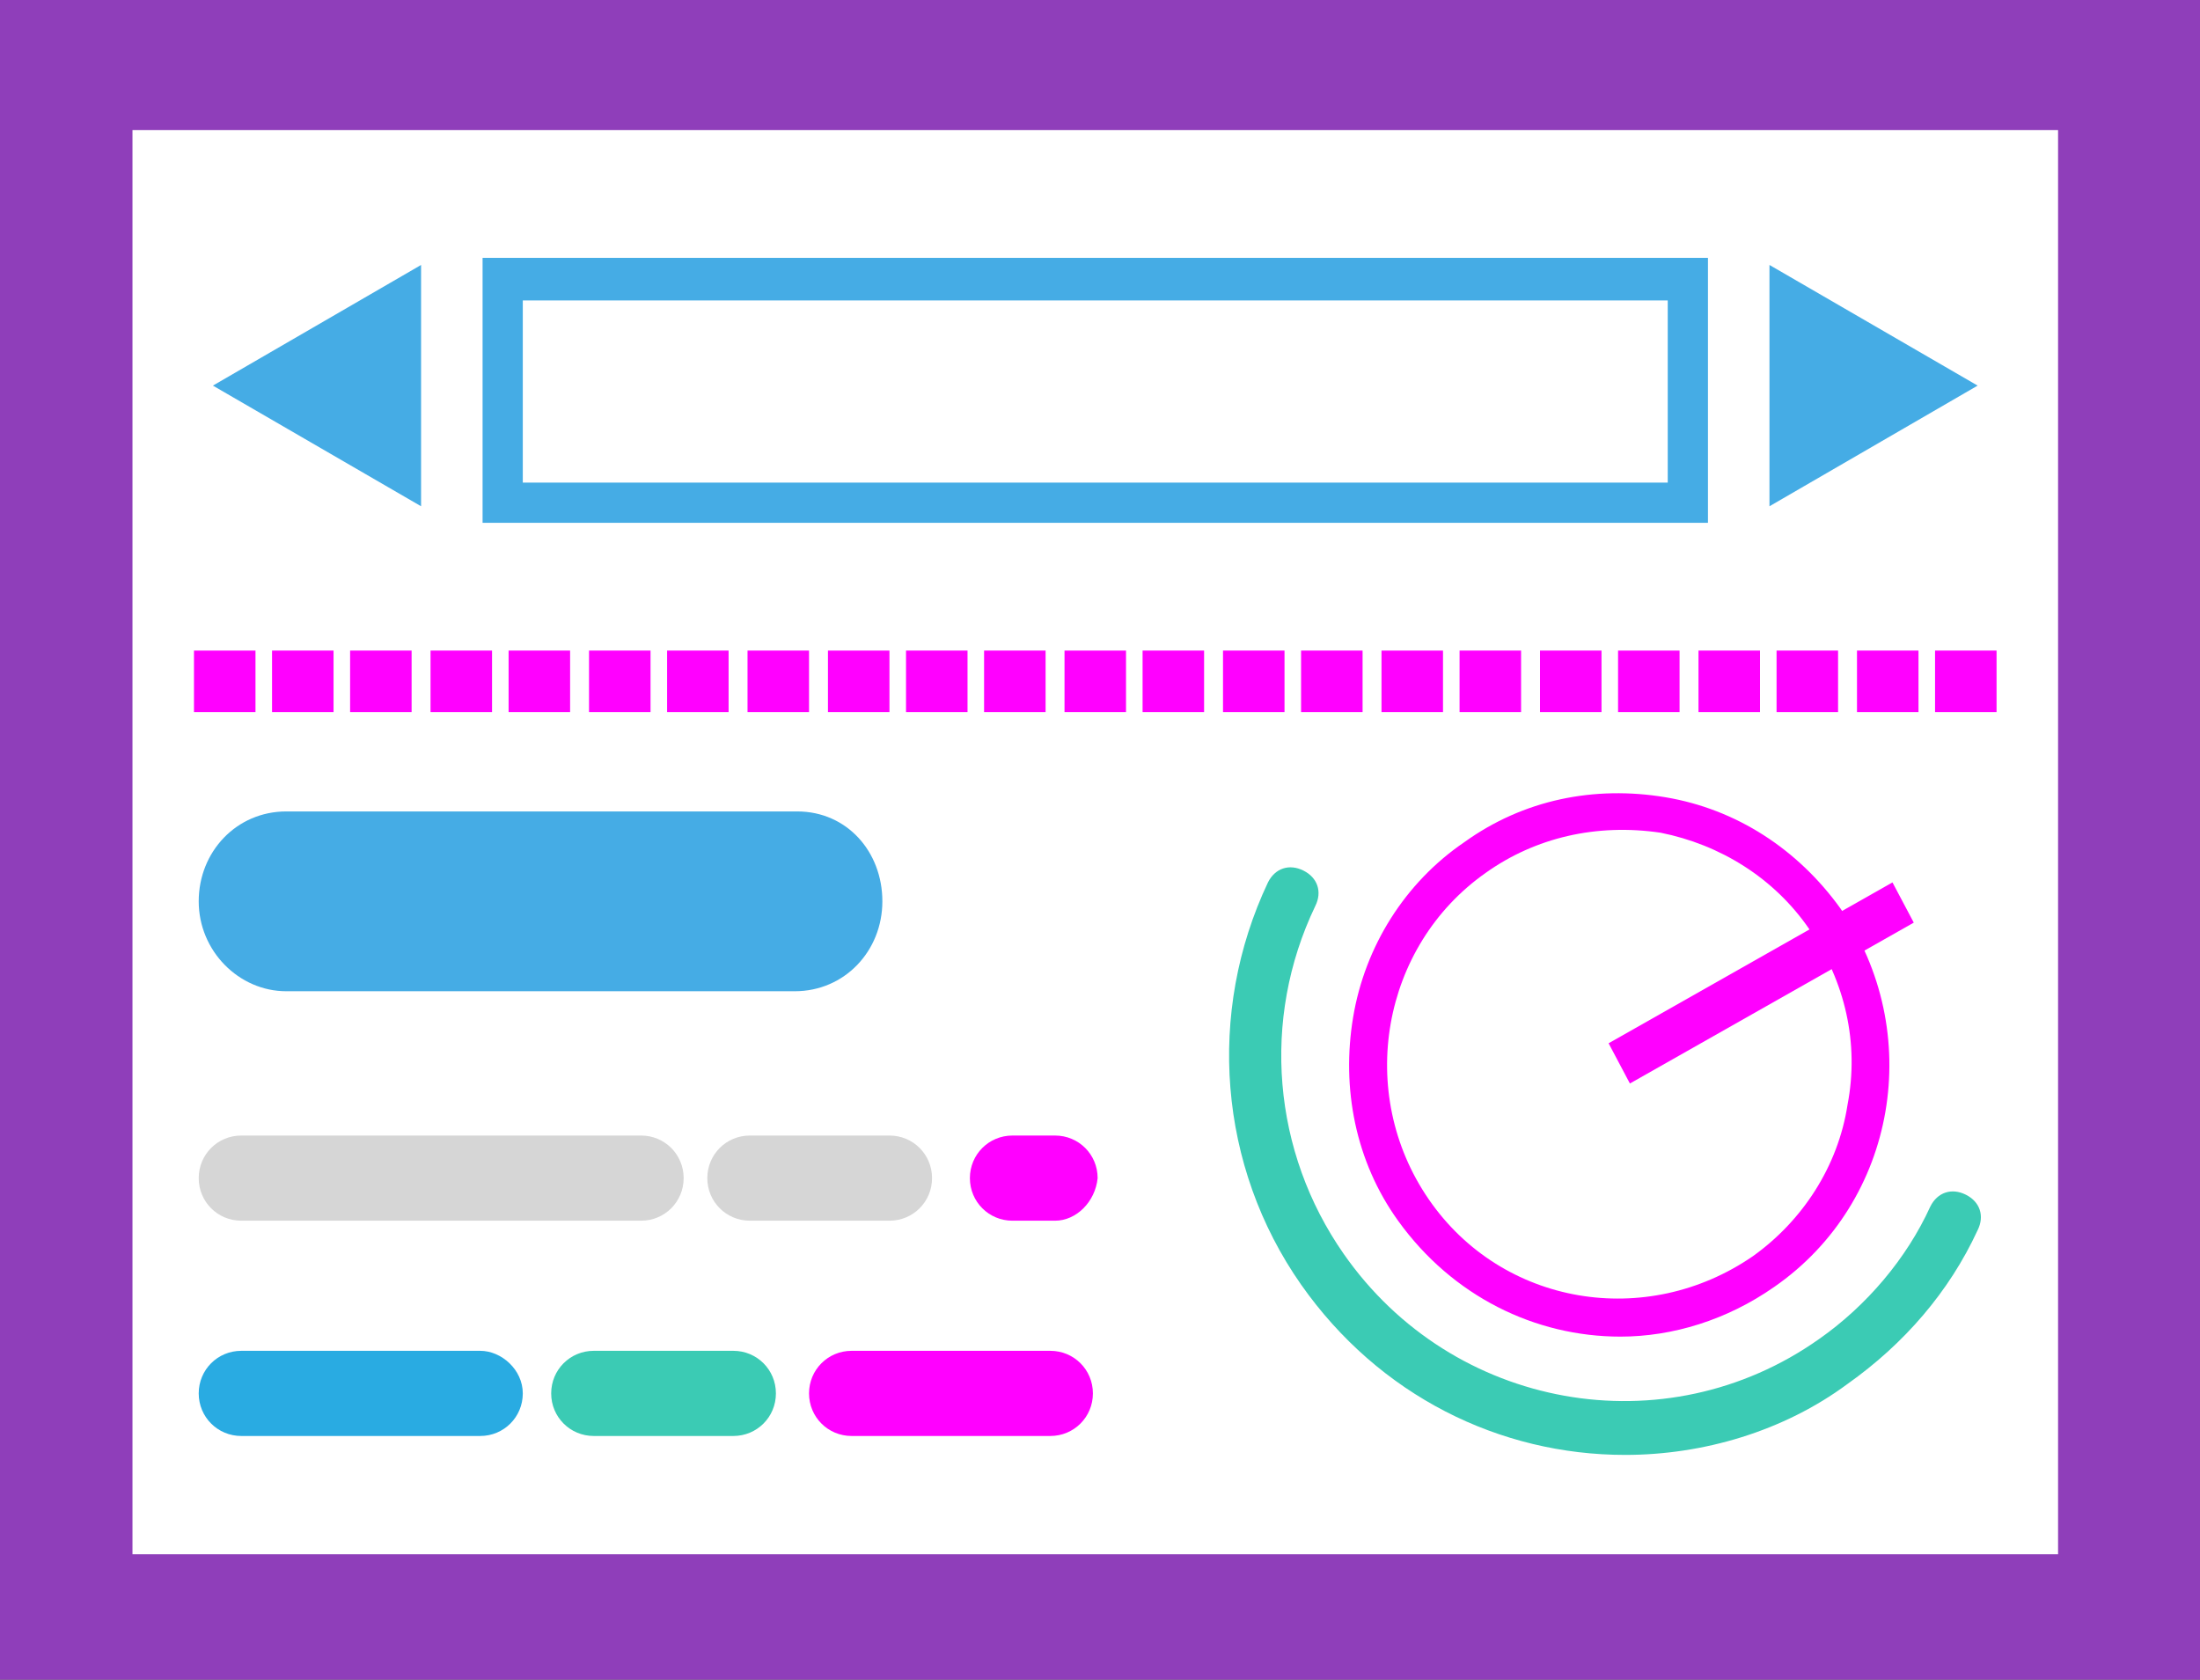
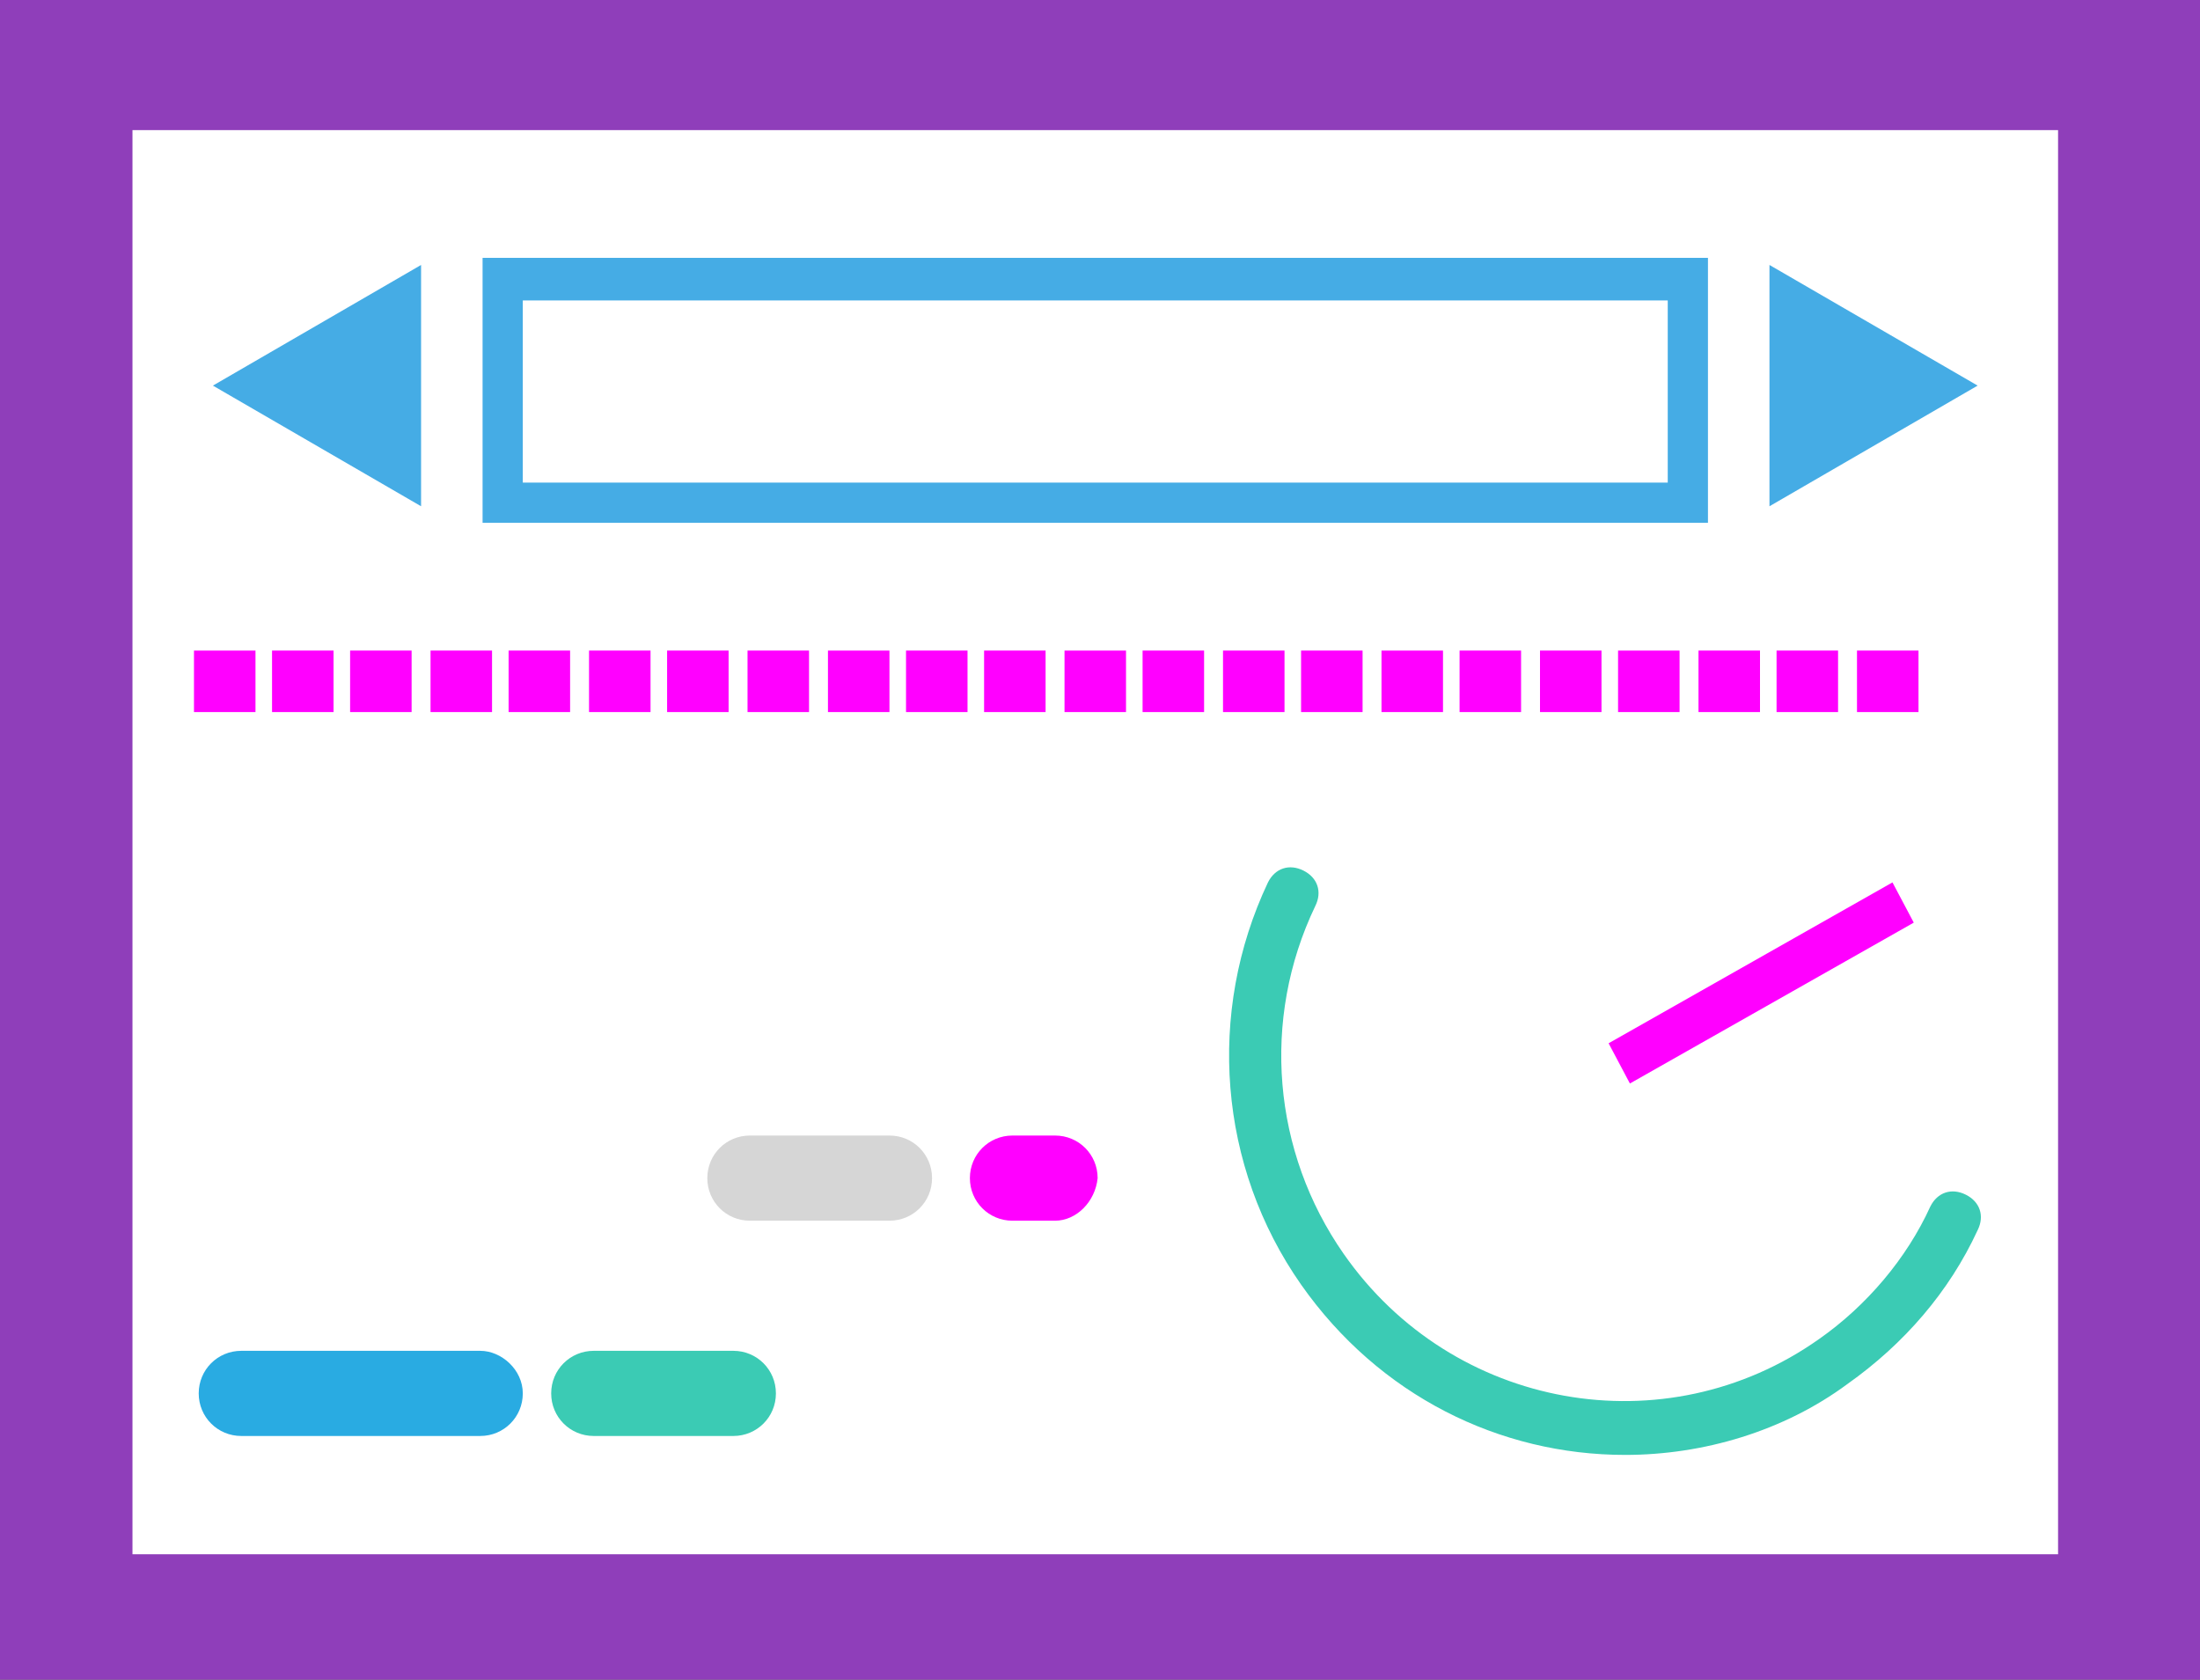
<svg xmlns="http://www.w3.org/2000/svg" version="1.0" id="Слой_1" x="0px" y="0px" viewBox="0 0 93 71" enable-background="new 0 0 93 71" xml:space="preserve">
  <rect x="0" y="0" width="93" height="71" fill="#333333" stroke="none" />
  <rect fill="none" width="93" height="71" />
  <path fill="#8F3EBA" d="M93,0H0v71h93V0z" />
  <path fill="#FFFFFF" d="M87,5.5H5.6v60.2H87V5.5z" />
  <g>
    <path fill="#45ACE5" d="M72.2,22.1H20.4V10.9h51.8V22.1L72.2,22.1z M22.1,20.4h48.4v-7.7H22.1L22.1,20.4L22.1,20.4z" />
    <path fill="#45ACE5" d="M9,16.3l8.8,5.1V11.2L9,16.3z" />
    <path fill="#45ACE5" d="M83.6,16.3l-8.8,5.1V11.2L83.6,16.3z" />
  </g>
-   <path fill="#45ACE5" d="M33.7,34.3H12.1c-2.1,0-3.7,1.7-3.7,3.8s1.7,3.8,3.7,3.8h21.5c2.1,0,3.7-1.7,3.7-3.8S35.8,34.3,33.7,34.3z" />
-   <path fill="#FF00FF" d="M68.5,56.5c-3.6,0-7.1-1.7-9.4-4.9c-1.8-2.5-2.4-5.6-1.9-8.6c0.5-3,2.2-5.7,4.7-7.4c2.5-1.8,5.5-2.4,8.5-1.9  c3,0.5,5.6,2.2,7.4,4.7c3.6,5.2,2.4,12.4-2.8,16C73,55.8,70.7,56.5,68.5,56.5L68.5,56.5z M62.8,36.9c-4.4,3.1-5.5,9.3-2.4,13.8  c3.1,4.5,9.2,5.5,13.7,2.4c2.1-1.5,3.6-3.8,4-6.4c0.5-2.6-0.1-5.2-1.6-7.4c-1.5-2.2-3.8-3.6-6.3-4.1C67.5,34.8,64.9,35.4,62.8,36.9  L62.8,36.9z" />
  <path fill="#3BCBB4" d="M68.7,61.5c-5.3,0-10.4-2.5-13.7-7.2c-3.5-5-4-11.5-1.4-17c0.3-0.6,0.9-0.8,1.5-0.5c0.6,0.3,0.8,0.9,0.5,1.5  c-2.3,4.8-1.8,10.4,1.2,14.7c4.6,6.6,13.6,8.2,20.1,3.6c2-1.4,3.7-3.4,4.7-5.6c0.3-0.6,0.9-0.8,1.5-0.5c0.6,0.3,0.8,0.9,0.5,1.5  c-1.2,2.6-3.1,4.8-5.5,6.5C75.4,60.5,72,61.5,68.7,61.5L68.7,61.5z" />
-   <path fill="#D6D6D6" d="M27.1,51.6H10.2c-1,0-1.8-0.8-1.8-1.8c0-1,0.8-1.8,1.8-1.8h16.9c1,0,1.8,0.8,1.8,1.8  C28.9,50.8,28.1,51.6,27.1,51.6z" />
  <path fill="#D6D6D6" d="M37.6,51.6h-5.9c-1,0-1.8-0.8-1.8-1.8c0-1,0.8-1.8,1.8-1.8h5.9c1,0,1.8,0.8,1.8,1.8  C39.4,50.8,38.6,51.6,37.6,51.6z" />
  <path fill="#FF00FF" d="M44.6,51.6h-1.8c-1,0-1.8-0.8-1.8-1.8c0-1,0.8-1.8,1.8-1.8h1.8c1,0,1.8,0.8,1.8,1.8  C46.3,50.8,45.5,51.6,44.6,51.6z" />
  <path fill="#29ABE2" d="M20.3,57.1H10.2c-1,0-1.8,0.8-1.8,1.8s0.8,1.8,1.8,1.8h10.1c1,0,1.8-0.8,1.8-1.8S21.2,57.1,20.3,57.1z" />
  <path fill="#3BCBB4" d="M31,57.1h-5.9c-1,0-1.8,0.8-1.8,1.8s0.8,1.8,1.8,1.8H31c1,0,1.8-0.8,1.8-1.8S32,57.1,31,57.1z" />
-   <path fill="#FF00FF" d="M44.4,60.7H36c-1,0-1.8-0.8-1.8-1.8c0-1,0.8-1.8,1.8-1.8h8.4c1,0,1.8,0.8,1.8,1.8  C46.2,59.9,45.4,60.7,44.4,60.7z" />
  <g>
    <path fill="#FF00FF" d="M10.8,27.5H8.2v2.6h2.6V27.5z" />
    <path fill="#FF00FF" d="M14.1,27.5h-2.6v2.6h2.6V27.5z" />
    <path fill="#FF00FF" d="M17.4,27.5h-2.6v2.6h2.6V27.5z" />
    <path fill="#FF00FF" d="M20.8,27.5h-2.6v2.6h2.6V27.5z" />
    <path fill="#FF00FF" d="M24.1,27.5h-2.6v2.6h2.6V27.5z" />
    <path fill="#FF00FF" d="M27.5,27.5h-2.6v2.6h2.6V27.5z" />
    <path fill="#FF00FF" d="M30.8,27.5h-2.6v2.6h2.6V27.5z" />
    <path fill="#FF00FF" d="M34.2,27.5h-2.6v2.6h2.6V27.5z" />
    <path fill="#FF00FF" d="M37.5,27.5H35v2.6h2.6V27.5z" />
    <path fill="#FF00FF" d="M40.9,27.5h-2.6v2.6h2.6V27.5z" />
    <path fill="#FF00FF" d="M44.2,27.5h-2.6v2.6h2.6V27.5z" />
    <path fill="#FF00FF" d="M47.6,27.5H45v2.6h2.6V27.5z" />
    <path fill="#FF00FF" d="M50.9,27.5h-2.6v2.6h2.6V27.5z" />
    <path fill="#FF00FF" d="M54.3,27.5h-2.6v2.6h2.6V27.5z" />
    <path fill="#FF00FF" d="M57.6,27.5h-2.6v2.6h2.6V27.5z" />
    <path fill="#FF00FF" d="M61,27.5h-2.6v2.6H61V27.5z" />
    <path fill="#FF00FF" d="M64.3,27.5h-2.6v2.6h2.6V27.5z" />
    <path fill="#FF00FF" d="M67.7,27.5h-2.6v2.6h2.6V27.5z" />
    <path fill="#FF00FF" d="M71,27.5h-2.6v2.6H71V27.5z" />
    <path fill="#FF00FF" d="M74.4,27.5h-2.6v2.6h2.6V27.5z" />
    <path fill="#FF00FF" d="M77.7,27.5h-2.6v2.6h2.6V27.5z" />
    <path fill="#FF00FF" d="M81.1,27.5h-2.6v2.6h2.6V27.5z" />
-     <path fill="#FF00FF" d="M84.4,27.5h-2.6v2.6h2.6V27.5z" />
  </g>
  <path fill="#FF00FF" d="M80,37.3l-12,6.8l0.9,1.7l12-6.8L80,37.3z" />
</svg>